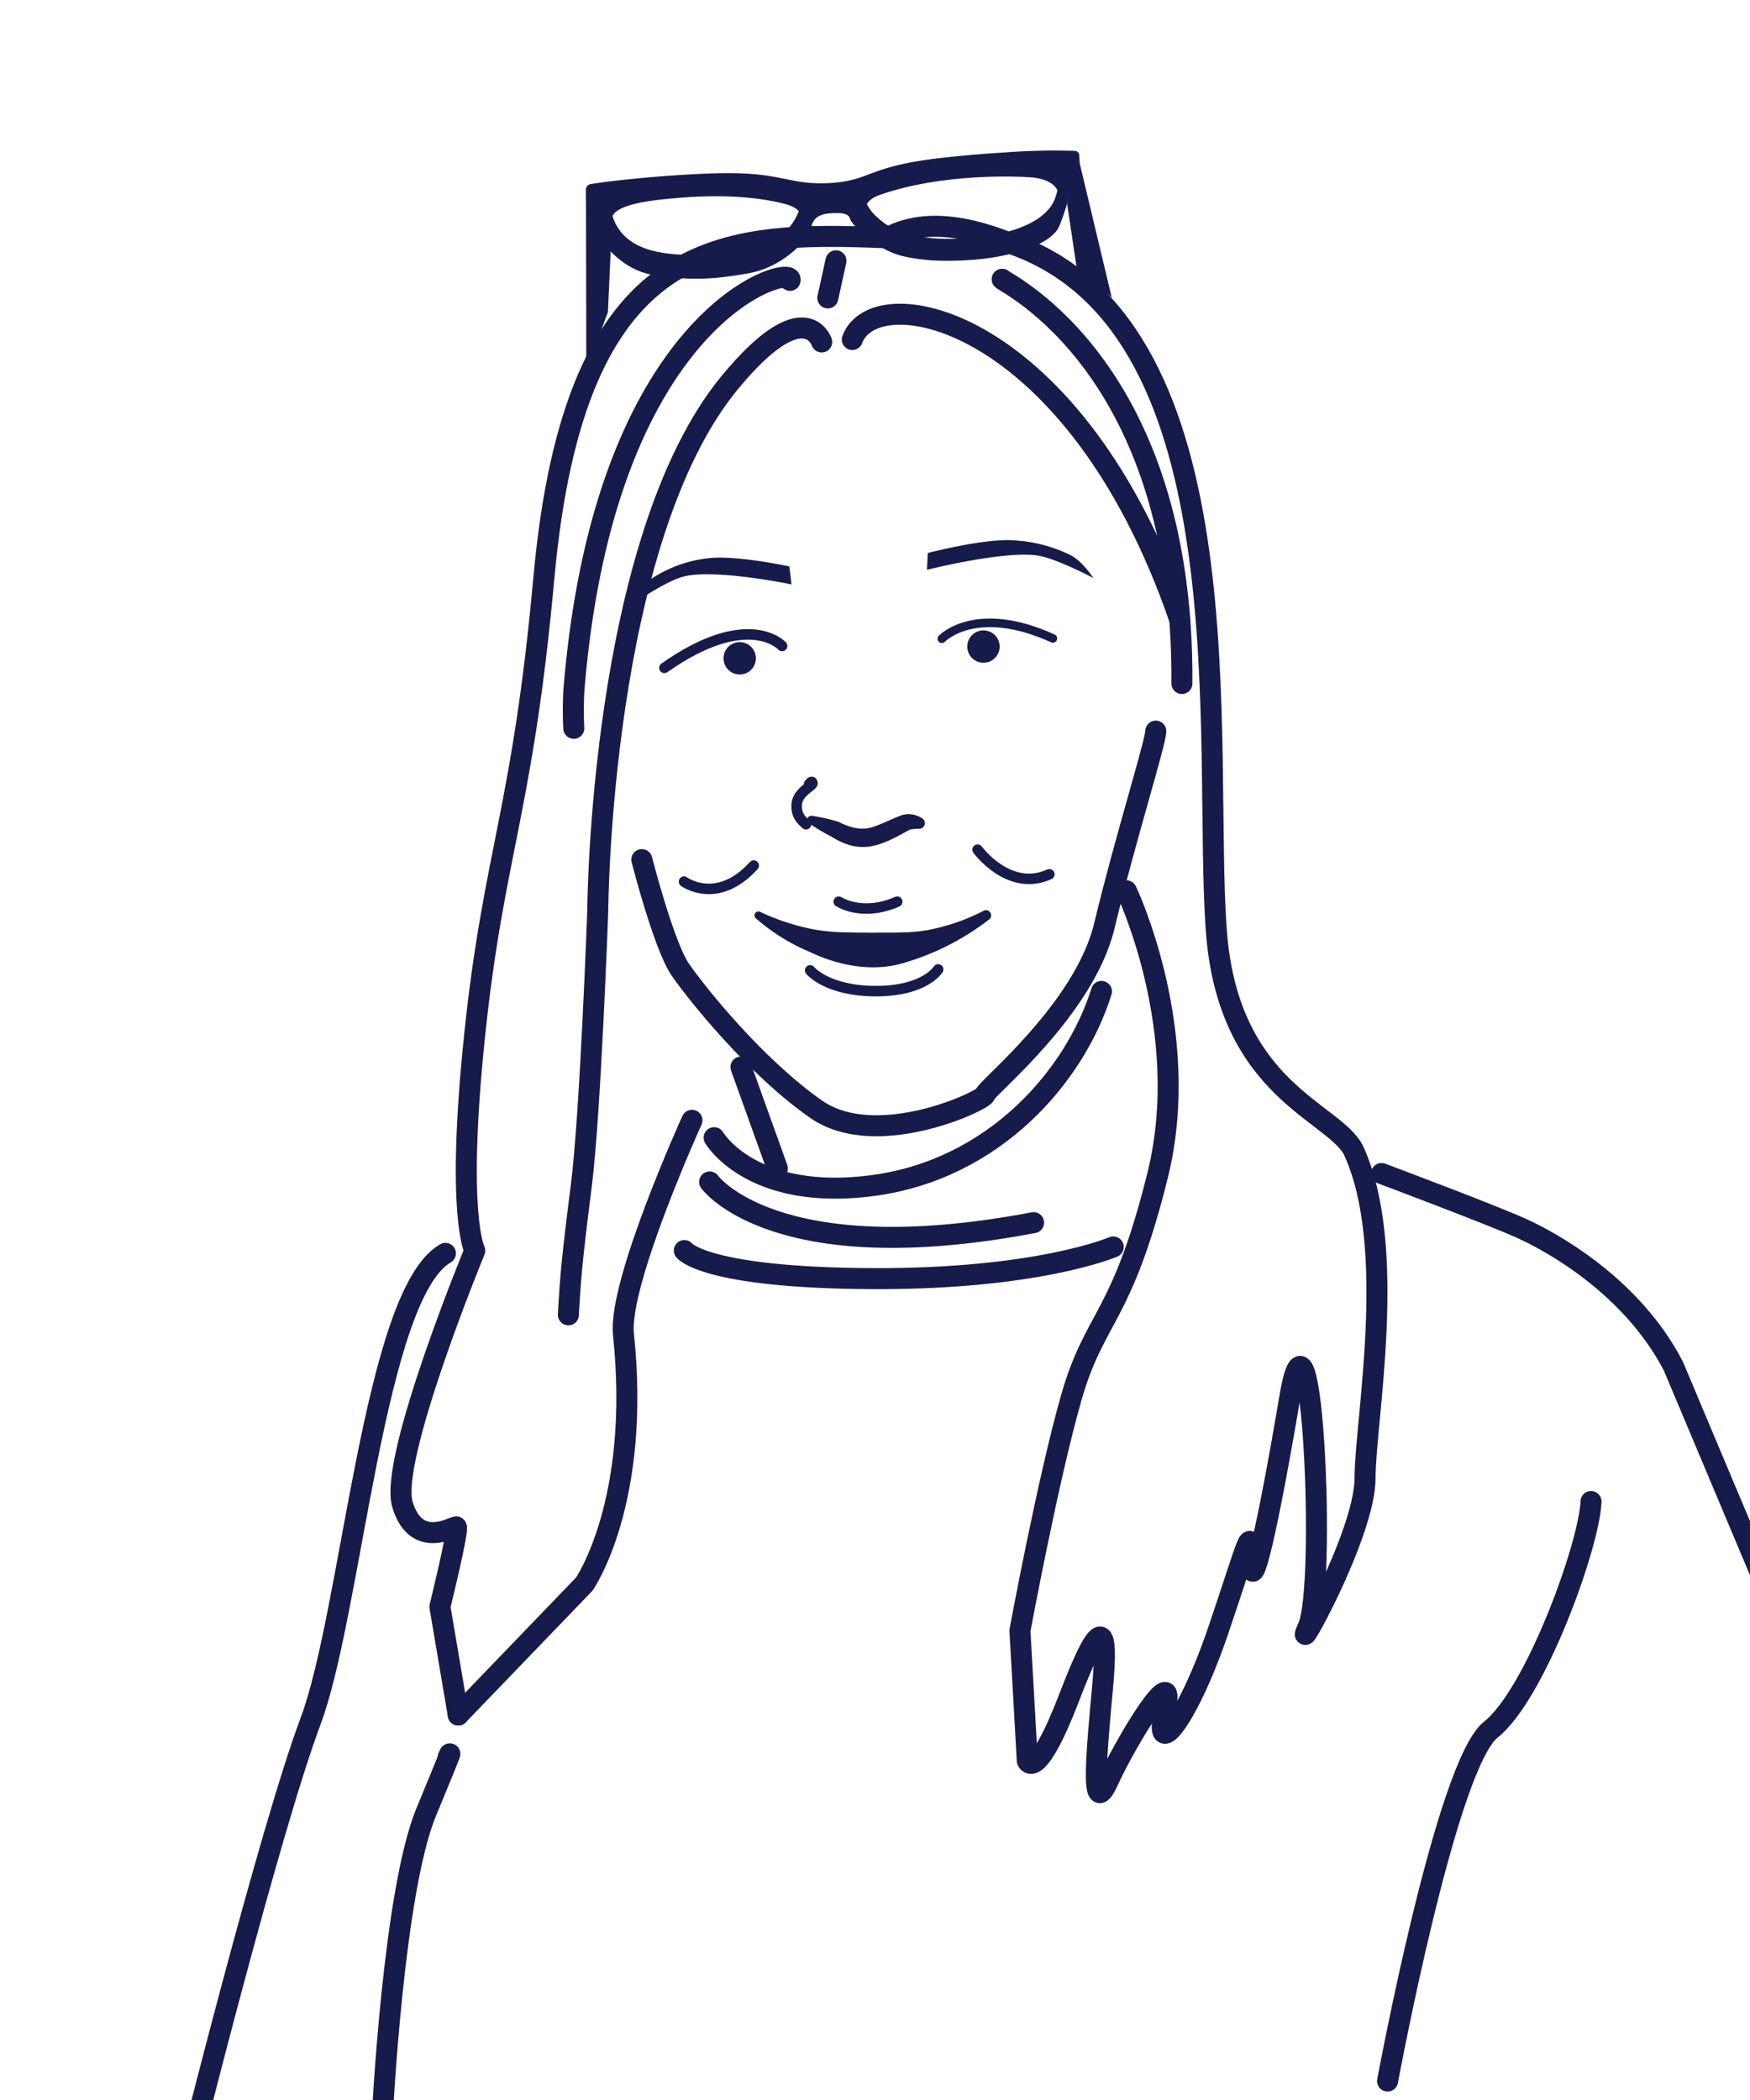
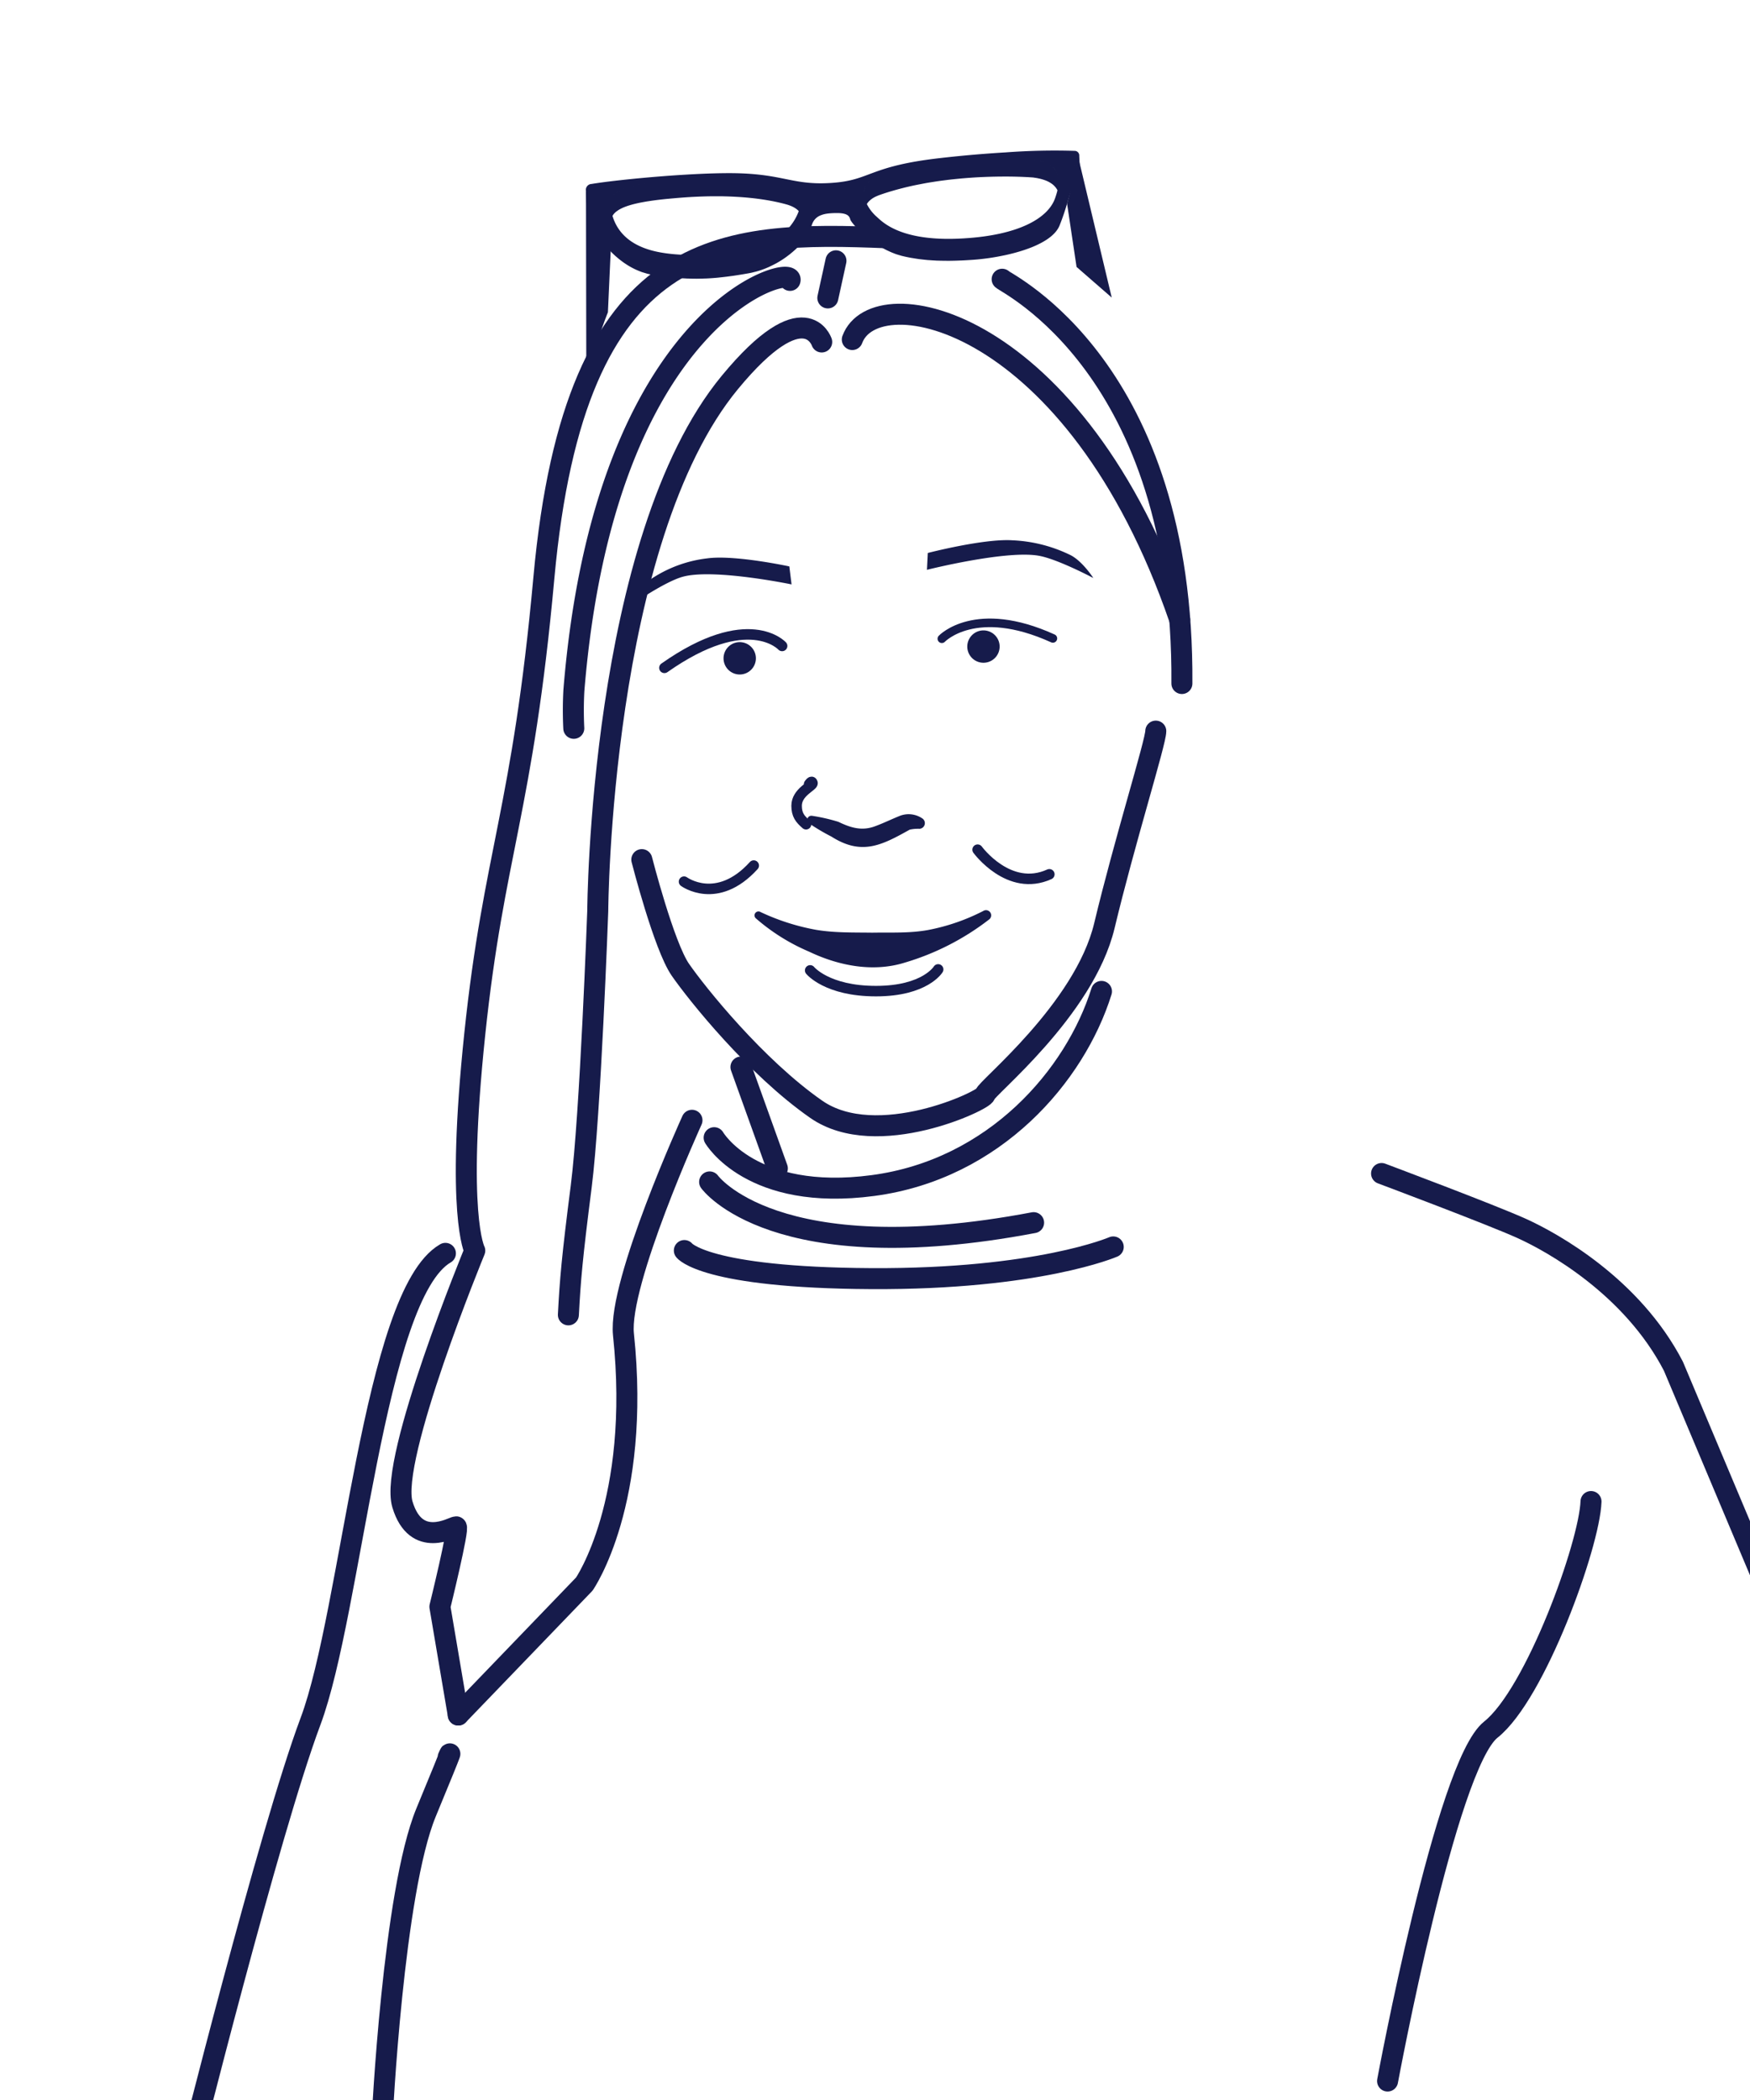
<svg xmlns="http://www.w3.org/2000/svg" width="500" height="600" viewBox="0 0 500 600">
  <defs>
    <clipPath id="a">
      <rect width="458.247" height="578.021" fill="none" />
    </clipPath>
    <clipPath id="c">
      <rect width="500" height="600" />
    </clipPath>
  </defs>
  <g id="b" clip-path="url(#c)">
    <g transform="translate(50 43)">
      <g clip-path="url(#a)">
        <path d="M139.586,259.507s10.578,18.317,45.4,13.673,57.786-31.473,65.267-55.466" transform="translate(14.455 22.545)" fill="none" stroke="#161b4b" stroke-linecap="round" stroke-linejoin="round" stroke-width="6" />
        <path d="M131.872,284.9s5.661,7.768,53.388,8.026,69.152-9.058,69.152-9.058" transform="translate(13.656 29.396)" fill="none" stroke="#161b4b" stroke-linecap="round" stroke-linejoin="round" stroke-width="6" />
        <path d="M194.92,104.548s15.986-4.148,24.155-3.626a41.721,41.721,0,0,1,16.231,4.045c3.631,1.6,6.909,6.732,6.909,6.732s-10.051-5.338-15.469-6.341c-9.323-1.728-32.064,4-32.064,4Z" transform="translate(20.16 10.446)" fill="#161b4b" />
        <path d="M163.255,107.918s-15.71-3.393-23.512-2.294a36.509,36.509,0,0,0-15.244,5.41c-3.35,1.962-6.061,7.677-6.061,7.677s9.2-6.39,14.315-7.824c8.807-2.469,31.141,2.172,31.141,2.172Z" transform="translate(12.265 10.915)" fill="#161b4b" />
        <path d="M3,545.143s23.6-94.4,35.4-125.87S56.495,297.335,76.949,285.535" transform="translate(0.311 29.568)" fill="none" stroke="#161b4b" stroke-linecap="round" stroke-linejoin="round" stroke-width="6" />
        <path d="M312.385,264.862s31.469,11.8,40.121,15.733,31.469,16.521,43.268,39.335l26.813,63.721" transform="translate(32.348 27.427)" fill="none" stroke="#161b4b" stroke-linecap="round" stroke-linejoin="round" stroke-width="6" />
        <path d="M53.614,519.931s3.146-65.3,12.587-88.109,6.294-15.734,6.294-15.734" transform="translate(5.552 42.979)" fill="none" stroke="#161b4b" stroke-linecap="round" stroke-linejoin="round" stroke-width="6" />
        <path d="M165.006,172.289a51.643,51.643,0,0,1,7.59,1.73c3.548,1.722,6.748,2.672,10.5,1.249,2.186-.787,4.8-2.059,7.173-3.007a6.958,6.958,0,0,1,6.264.757,1.617,1.617,0,0,1-.778,2.988,11.477,11.477,0,0,0-2.775.241c-8.02,4.482-13.737,7.483-22.386,1.984a59.876,59.876,0,0,1-6.43-3.809,1.189,1.189,0,0,1,.845-2.133" transform="translate(16.949 17.792)" fill="#161b4b" />
        <path d="M151.712,197.191a63.854,63.854,0,0,0,15.9,5.105c5.33.895,10.719.738,16.035.817,5.313-.094,10.749.209,16.069-.779a58.235,58.235,0,0,0,15.7-5.433,1.474,1.474,0,0,1,1.708,2.393,73.236,73.236,0,0,1-24.174,12.381c-9.063,2.823-18.9.883-27.273-3.119A57.123,57.123,0,0,1,150.4,199a1.127,1.127,0,0,1,1.311-1.812" transform="translate(15.536 20.366)" fill="#161b4b" />
-         <path d="M171.848,194.483s6.637,4.424,16.715,0" transform="translate(17.795 20.139)" fill="none" stroke="#161b4b" stroke-linecap="round" stroke-linejoin="round" stroke-width="3" />
        <path d="M164.447,212.3s4.774,5.925,18.808,5.925,17.765-6.207,17.765-6.207" transform="translate(17.029 21.955)" fill="none" stroke="#161b4b" stroke-linecap="round" stroke-linejoin="round" stroke-width="3" />
        <path d="M175.356,49.62c6.521-17.847,63.728-6.756,93.554,80.02" transform="translate(18.159 4.389)" fill="none" stroke="#161b4b" stroke-linecap="round" stroke-linejoin="round" stroke-width="6" />
        <path d="M214.153,33.329c1.119,1.28,52,25.278,51.355,115.51" transform="translate(22.176 3.451)" fill="none" stroke="#161b4b" stroke-linecap="round" stroke-linejoin="round" stroke-width="6" />
        <path d="M174.226,49.95S169.446,35.515,148,61.488c-37.237,45.1-37.761,151.044-37.761,151.044s-2.1,58.216-4.72,78.669-3.147,26.748-3.672,36.713" transform="translate(10.547 4.758)" fill="none" stroke="#161b4b" stroke-linecap="round" stroke-linejoin="round" stroke-width="6" />
        <path d="M103.259,161.69a105,105,0,0,1,.024-10.78c8.851-108.924,63.345-122.233,61.757-117.2" transform="translate(10.679 3.399)" fill="none" stroke="#161b4b" stroke-linecap="round" stroke-linejoin="round" stroke-width="6" />
        <path d="M197.472,22.639c-47.041-1.876-89.195-1.211-98.138,97.165-6.064,66.7-14.3,78.488-19.743,130.324s0,61.886,0,61.886-24.554,59.543-20.668,72.516,14.4,6.4,15.359,6.4-4.655,22.83-4.655,22.83L74.872,444.7" transform="translate(6.058 2.303)" fill="none" stroke="#161b4b" stroke-linecap="round" stroke-linejoin="round" stroke-width="6" />
-         <path d="M252.735,209.491s19.155,40.015,8.916,81.291S243.718,330.756,237,354.241s-14.685,66.606-14.685,66.606l2.1,37.237s2.622,6.294,12.062-18.357,11.015-19.929,9.441-2.622-3.672,38.286,1.574,26.748S267.42,428.19,263.749,443.4s6.294,3.672,15.209-22.552S288.4,389.9,288.4,400.918s4.72-9.44,11.013-46.677S309.9,408.26,304.656,419.8s16.259-26.223,16.259-42.481,9.44-65.558-3.146-93.354c-5.106-11.275-35.894-16.983-39.335-62.936C274.516,168.7,288.18,49.454,220.781,24.94c-4.587-1.669-22.48-9.755-36.349-2.031" transform="translate(19.098 2.032)" fill="none" stroke="#161b4b" stroke-linecap="round" stroke-linejoin="round" stroke-width="6" />
        <path d="M140.117,251.08s-21.132,46.451-19.58,61.186c5.054,47.97-11.188,71.327-11.188,71.327L73.336,421.005" transform="translate(7.594 26)" fill="none" stroke="#161b4b" stroke-linecap="round" stroke-linejoin="round" stroke-width="6" />
        <line x2="10.401" y2="28.953" transform="translate(161.698 261.87)" fill="none" stroke="#161b4b" stroke-linecap="round" stroke-linejoin="round" stroke-width="6" />
        <line x1="2.324" y2="10.607" transform="translate(186.522 31.514)" fill="none" stroke="#161b4b" stroke-linecap="round" stroke-linejoin="round" stroke-width="6" />
        <path d="M142.021,132.039a4.622,4.622,0,1,1,4.749,4.49,4.62,4.62,0,0,1-4.749-4.49" transform="translate(14.706 13.181)" fill="#161b4b" />
        <path d="M205.128,129a4.622,4.622,0,1,1,4.747,4.49,4.62,4.62,0,0,1-4.747-4.49" transform="translate(21.241 12.867)" fill="#161b4b" />
        <path d="M247.58,7.148a3.1,3.1,0,0,0,.009-.416l-.248-5.17V1.553a1.335,1.335,0,0,0-1.16-1.443,187.461,187.461,0,0,0-19.858.429C220.682.877,214.193,1.4,207.3,2.2c-20.07,2.316-19.522,6.242-30.413,7.04-.241.019-.478.033-.711.047-10.313.618-13.12-2.311-25.569-2.759-4.211-.154-9.913.024-15.861.381-10.367.62-21.484,1.78-26.768,2.655a1.674,1.674,0,0,0-1.571,2.014c0-.04-.015-.084-.018-.121l.249,5.184c.089,1.857,1.851,4.571,2.367,5.979.047.127.116.281.2.455.025.054.062.119.092.178.064.128.131.257.212.4.045.082.1.171.148.256.083.141.167.285.263.438.062.1.129.2.2.309.1.156.205.315.318.481.078.114.158.228.242.347q.18.257.381.524c.09.122.182.244.279.37.142.187.3.375.45.567.1.126.2.248.308.375.178.212.369.428.561.642.1.11.19.219.291.329.3.323.609.649.938.974l.01.009c.331.327.68.651,1.041.972.115.1.238.2.355.3.254.217.509.434.777.646.15.119.307.234.461.351.249.189.5.374.761.556.172.12.349.235.526.352.258.17.521.337.789.5.188.113.377.222.571.33.274.153.554.3.839.443.2.1.4.2.6.292.3.138.6.265.913.388.2.081.4.166.6.239.067.024.131.055.2.079.259.09.531.16.8.241.206.063.407.131.618.187.043.011.083.029.126.039q.528.134,1.07.238c.15.029.3.056.452.079.953.157,1.869.29,2.769.414.108.015.225.035.333.05.246.033.481.058.724.089.3.036.6.075.888.108.393.045.779.084,1.163.122.277.029.557.058.831.082.079.008.162.018.242.024.122.011.237.013.359.024q1.15.091,2.269.143c.124.006.252.019.375.023.068,0,.136,0,.2,0q1.213.046,2.41.047h.1c.106,0,.213-.007.319-.008q1.04-.008,2.084-.052c.121,0,.241,0,.362-.008.285-.014.571-.029.857-.046.774-.046,1.554-.106,2.345-.181.05,0,.1-.012.151-.017.226-.021.46-.051.688-.074.6-.063,1.213-.131,1.833-.21.31-.039.629-.084.945-.127s.651-.084.989-.132c.267-.04.546-.086.818-.127l.722-.113c.867-.139,1.75-.286,2.67-.45.291-.053.58-.109.865-.171.257-.056.505-.125.758-.188.14-.035.281-.067.42-.1.515-.138,1.023-.288,1.516-.455.026-.008.05-.021.075-.03.7-.238,1.367-.5,2.02-.79.178-.077.345-.163.521-.244.476-.223.941-.452,1.392-.694.094-.051.2-.093.29-.145.178-.1.347-.2.52-.3.129-.075.258-.149.385-.224.437-.263.863-.531,1.271-.806.029-.019.053-.038.081-.056.385-.262.754-.529,1.111-.8.115-.086.225-.172.337-.258s.254-.191.375-.287c.088-.071.161-.141.247-.212.326-.266.635-.53.934-.8.126-.113.255-.223.376-.335.4-.37.784-.738,1.13-1.1l0,0c.011-.011.02-.022.031-.034q.473-.493.876-.963c.094-.108.173-.21.26-.315.175-.213.345-.42.5-.62.03-.04.068-.084.1-.122.083-.109.149-.209.224-.316s.136-.188.2-.278c.11-.162.2-.311.292-.46.041-.066.088-.137.125-.2l.023-.036c.032-.057.046-.1.075-.153.085-.158.163-.31.22-.445.009-.02.024-.045.032-.065a2.538,2.538,0,0,0,.11-.333v-.007c.028-.117.056-.235.084-.353.053-.214.108-.429.168-.643.011-.038.021-.075.032-.114.062-.21.131-.418.211-.622.014-.039.03-.076.045-.115a5.154,5.154,0,0,1,.263-.553c.018-.031.038-.061.056-.092.063-.108.131-.214.206-.318.035-.05.074-.1.113-.147.055-.068.113-.137.173-.2.045-.051.094-.1.143-.148s.131-.125.2-.184c.049-.041.1-.082.15-.122a4.5,4.5,0,0,1,.548-.363c.013-.007.03-.013.043-.021a5.507,5.507,0,0,1,.8-.342c.046-.017.088-.035.136-.05a7.3,7.3,0,0,1,.728-.2c.216-.046.446-.086.688-.121.052-.008.11-.012.164-.02.222-.029.447-.054.691-.073.15-.01.3-.021.437-.029.175-.011.335-.017.5-.023q.367-.015.7-.019h.184c.153,0,.3,0,.437.007.067,0,.139,0,.2,0l.182.011c.117.007.235.013.343.023l.14.014c.106.012.21.024.308.039l.137.021c.088.015.173.033.255.049l.129.029c.07.018.135.035.2.054.05.014.1.029.149.044l.075.029a2.643,2.643,0,0,1,.531.257l.05.033a1.789,1.789,0,0,1,.355.319c.011.014.023.026.033.04a1.832,1.832,0,0,1,.235.383c0,.011.01.021.015.032a3.025,3.025,0,0,1,.158.458,1.323,1.323,0,0,0,.13.288c.021.039.055.088.082.129.053.086.106.173.179.275.041.058.094.127.141.19.075.1.15.2.241.313.062.076.131.158.2.238.095.114.191.227.3.351.079.089.167.183.253.277.115.125.231.251.356.382.1.1.2.205.3.31.131.135.267.268.409.406.113.11.228.22.348.332q.225.212.465.428c.127.115.255.23.388.348.167.145.339.291.514.439.14.118.278.236.424.353.185.151.376.3.569.451.149.116.3.232.449.348.205.154.418.307.632.46.152.11.3.22.459.329.236.164.48.321.725.481.145.094.285.19.431.283.311.2.631.383.953.569.089.051.174.106.264.157.415.233.839.457,1.27.669.115.056.234.106.351.161.318.151.638.3.963.437.166.07.335.129.5.2.236.093.471.191.711.275.041.015.084.024.126.039.354.121.713.225,1.074.326.135.039.266.088.4.122l.118.03c.765.19,1.536.353,2.314.5.056.011.11.025.166.035.213.041.433.068.646.1.5.086.994.17,1.5.241.1.014.2.034.3.047.22.03.448.046.67.074.446.053.895.1,1.35.147.138.013.27.033.409.044.194.018.4.023.594.038q.737.056,1.492.094c.18.009.353.028.534.033.146.006.3,0,.446.009q1.033.035,2.1.039c.184,0,.356.01.541.009.084,0,.172,0,.257,0,.231,0,.468-.007.7-.01.543-.008,1.091-.02,1.65-.038.278-.009.558-.02.84-.031.222-.009.437-.014.661-.023q.765-.038,1.552-.084.9-.055,1.831-.122c.322-.022.656-.052.993-.083.042,0,.081-.007.122-.01l.11-.012c.462-.044.936-.095,1.424-.152l.209-.025q.743-.091,1.514-.2l.077-.01c.03,0,.062-.011.092-.014q.937-.139,1.9-.31l.191-.034q1-.179,2.011-.394l.057-.011.021,0c.941-.2,1.887-.426,2.822-.675l.032-.008c.945-.253,1.878-.529,2.786-.83h0c.416-.138.824-.283,1.228-.433l.274-.1c.4-.15.789-.3,1.171-.466l.13-.056q.521-.222,1.019-.459c.079-.038.159-.074.237-.113.355-.172.7-.349,1.036-.532.022-.012.045-.021.066-.034s.065-.041.1-.06c.4-.222.78-.449,1.143-.686s.7-.482,1.02-.735c.03-.023.064-.044.093-.066.013-.012.024-.023.038-.033a11.622,11.622,0,0,0,.959-.865c.021-.023.05-.043.071-.065s.025-.031.041-.046a8.753,8.753,0,0,0,.615-.717c.017-.021.036-.04.052-.061.028-.036.047-.075.074-.113.128-.175.245-.354.353-.536.023-.04.054-.077.077-.117.012-.021.02-.044.032-.066a6.109,6.109,0,0,0,.323-.669c.018-.045.035-.09.054-.135.026-.067.049-.131.075-.2.163-.412.318-.819.466-1.218.05-.135.1-.268.147-.4q.223-.616.425-1.208c.017-.05.035-.1.052-.15.15-.445.289-.874.422-1.292.04-.122.076-.241.114-.361.1-.321.2-.633.29-.937.031-.1.061-.2.09-.3.126-.414.243-.806.356-1.181.084-.281.164-.546.244-.8.029-.095.057-.188.086-.28.089-.288.178-.562.263-.814.006-.02.012-.041.019-.06.087-.258.172-.491.257-.708.036-.094.074-.185.11-.271.022-.053.044-.107.067-.158.049-.11.1-.21.149-.3.013-.026.026-.056.041-.082a2.7,2.7,0,0,1,.2-.31l.018-.022a1.36,1.36,0,0,1,.193-.207l.011-.009a.7.7,0,0,1,.222-.13l.04-.015a1.1,1.1,0,0,0,.152-.09,1.2,1.2,0,0,0,.11-.068.042.042,0,0,0,.012-.007,1.779,1.779,0,0,0,.173-.16c.018-.018.033-.041.05-.06s.047-.053.071-.082.052-.06.077-.093.05-.077.075-.116c.039-.056.075-.113.111-.174.017-.025.034-.049.051-.077s.033-.074.052-.109c.054-.1.1-.205.15-.315.015-.038.035-.07.051-.107s.015-.052.025-.078a4.676,4.676,0,0,0,.151-.476c.008-.029.021-.057.028-.087l0-.021a3.962,3.962,0,0,0,.092-.557l.005-.031m-.346-4.6c0,.019-.012.038-.017.056q.013-.051.023-.1c0,.017,0,.031-.007.046M246.457,4.2c-.023.029-.046.057-.071.084l-.013.013q.043-.048.086-.1l0,0m-.262.269c-.015.012-.03.029-.044.041a.259.259,0,0,0-.023.014c.022-.018.044-.038.067-.055M188.833,8.038c-.054.029-.114.053-.166.081.06-.032.127-.063.19-.094l-.024.013m.212-.1.056-.028-.05.024-.007,0m-.951.511c.1-.062.205-.12.31-.18-.1.06-.213.118-.31.18m-.5.351c.083-.063.174-.126.264-.187-.089.061-.181.124-.264.187m-.228.2c-.025.021-.058.041-.084.063.057-.051.118-.1.179-.149-.033.029-.062.057-.095.086m-.648.661v0c.071-.089.145-.177.224-.262-.079.085-.153.171-.223.259m-.3.43c.054-.088.109-.178.172-.264-.063.086-.118.175-.172.264m-.129.225c-.007.012-.015.023-.022.036.017-.034.034-.067.053-.1-.012.021-.02.043-.031.064m-.081.169c-.023.052-.052.1-.073.152.028-.066.058-.131.089-.2-.007.014-.01.029-.017.043m-.178.452c-.007.022-.018.042-.024.063.03-.1.06-.2.1-.3-.031.077-.049.154-.074.233m-.063.2c0,.019-.013.039-.019.058.01-.035.019-.072.029-.107,0,.015-.006.032-.01.049m-.084.437c-.007.041-.02.084-.025.125.015-.125.038-.251.064-.375-.018.084-.026.167-.039.251M214.5,25.1q-1.15.07-2.351.109c-16.763.551-21.46-5.26-22.929-6.5a12.18,12.18,0,0,1-2.565-3.4,3.922,3.922,0,0,1,.243-.385c.02-.026.045-.052.066-.078a4.992,4.992,0,0,1,.433-.469c.068-.065.141-.129.215-.192a5.962,5.962,0,0,1,.558-.434c.031-.021.058-.042.089-.064a8.2,8.2,0,0,1,.819-.461c.072-.035.145-.071.219-.1.317-.147.65-.29,1.023-.423q1.675-.589,3.385-1.095c.084-.023.169-.046.252-.071.969-.285,1.944-.547,2.921-.795.211-.053.42-.108.631-.16q1.486-.363,2.975-.675c.492-.1.981-.193,1.472-.288.644-.124,1.29-.252,1.931-.364.5-.087,1-.163,1.506-.244.625-.1,1.249-.2,1.867-.286.488-.071.97-.131,1.454-.192.611-.081,1.223-.158,1.825-.226.483-.055.959-.1,1.435-.152.649-.064,1.3-.13,1.93-.185l.77-.065c.94-.075,1.869-.145,2.768-.2.63-.04,1.246-.072,1.85-.1.286-.014.561-.024.84-.035s.578-.025.859-.034.545-.018.817-.025.543-.018.806-.024l.761-.014c.26-.006.526-.011.78-.014l.7-.006c.249,0,.5-.006.745-.006h.431c.364,0,.722,0,1.065,0l.518.006c.3,0,.585.007.864.012l.48.01.79.021.4.011c.285.009.552.019.808.029l.247.009.174.009.573.025.22.012c.164.008.32.017.465.025.047,0,.1,0,.145.007l.509.031h.021l.365.025.1.008.185.014.062,0,.114.01c.213.026.411.061.614.093.17.025.343.05.507.079.139.026.268.055.4.084.192.039.385.081.567.124.107.026.206.057.31.084.238.065.469.135.689.207.093.031.184.063.274.095a9.9,9.9,0,0,1,.955.4c.036.019.067.039.1.056a7.535,7.535,0,0,1,.726.426c.054.036.109.07.16.106a6.418,6.418,0,0,1,.639.518c.036.034.068.072.1.106a4.883,4.883,0,0,1,.448.505c.029.038.06.072.086.109a4.679,4.679,0,0,1,.377.609c.011.02.02.041.03.061-.187.777-.427,1.532-.668,2.225-2.044,5.884-10.677,10.582-25.961,11.5M239.039,4.178c-.051-.033-.1-.068-.152-.1.077.051.157.1.23.148-.023-.017-.054-.029-.077-.046m.146.1.029.022-.015-.011-.013-.011m-.873-.521-.01-.006c.139.072.274.143.4.216-.125-.073-.257-.141-.392-.211M237.254,3.3l-.023-.01c.039.014.077.029.115.041l-.092-.031m.252.089c.222.087.432.18.631.275-.2-.095-.409-.188-.631-.275m-.526-.185c-.06-.02-.116-.042-.178-.061.09.029.179.057.266.087-.028-.009-.06-.017-.088-.026M236.292,3c-.049-.012-.09-.029-.14-.041.134.033.26.072.388.109L236.292,3m-.877-.207c-.053-.013-.1-.025-.157-.036.158.032.311.065.461.1-.1-.023-.2-.042-.3-.062m-.908-.166c-.066-.01-.129-.021-.2-.03.179.024.359.052.53.081-.107-.018-.224-.034-.334-.051M240.2,5.176c.086.1.167.2.242.3-.015-.02-.036-.039-.052-.057-.062-.081-.121-.162-.19-.238m-.258-.267c-.018-.019-.031-.038-.049-.056.1.1.2.2.287.3-.073-.084-.158-.163-.238-.242m1.443,2.871c0-.015,0-.032-.006-.049.01.06.019.117.026.178-.006-.043-.014-.086-.021-.129m.041.3q.017.154.026.311-.01-.157-.026-.311m-.068-.457c0-.018,0-.035-.008-.052,0,.023.008.044.012.066l0-.014m-.148-.629c.045.15.084.3.117.454-.033-.152-.072-.3-.117-.454m-.045-.127c-.035-.106-.073-.212-.115-.313.044.106.083.215.119.322l0-.009m-.243-.592c-.011-.024-.018-.049-.03-.072.033.065.062.132.092.2-.019-.043-.041-.086-.062-.128m-.068-.14-.009-.018c.007.011.013.022.019.033l-.01-.015m-.377-.608c-.008-.011-.013-.024-.021-.034.013.018.025.038.039.057a.213.213,0,0,0-.018-.023m.108.156c.062.092.121.187.177.281-.055-.095-.115-.19-.177-.281m-.716-.853-.03-.023-.026-.026c.018.018.038.033.056.05m-.483-.406c.1.081.2.162.3.245-.1-.083-.2-.164-.3-.245M189.33,7.8c.235-.1.482-.2.745-.291-.263.094-.51.191-.745.291m-2.1,1.308c-.028.026-.046.055-.074.081s-.042.038-.061.055c.045-.045.087-.092.135-.136m-1.389,2.806a4.8,4.8,0,0,0-.008.534,4.8,4.8,0,0,1,.008-.534M131.255,8.468l-.013,0c.173-.015.337-.032.512-.046l-.5.044m.94,5.125c.724-.06,1.462-.118,2.223-.174q.905-.066,1.789-.119c.665-.04,1.317-.072,1.963-.1q1.142-.051,2.246-.081l.247-.008c.816-.021,1.611-.031,2.395-.034.26,0,.514,0,.771,0,.489,0,.974,0,1.45.011.283,0,.558.012.836.019.443.01.882.023,1.313.039.278.01.554.022.829.034.406.019.807.04,1.2.064.264.013.529.029.788.047.407.025.806.056,1.2.087.232.019.468.036.7.056.469.042.925.086,1.377.134.146.015.3.029.443.044q.889.1,1.733.211c.114.014.222.032.334.047.464.064.918.13,1.361.2.189.029.371.06.555.09.36.06.713.12,1.058.185l.54.1q.611.118,1.192.242l.4.086c.5.111.987.226,1.453.344.369.093.728.188,1.076.285.247.068.478.141.7.219l.121.044a9.946,9.946,0,0,1,.927.381l.026.014a7.11,7.11,0,0,1,.758.427l.051.032a5.219,5.219,0,0,1,.585.449l.071.06c.109.1.2.2.289.306-3.248,8.786-13.136,11.039-15.725,11.475-1.162.193-4.466.639-8.589.886-5.418.324-12.253.306-17.5-1.081-7.223-1.909-10.2-5.985-11.4-9.911a3.406,3.406,0,0,1,.29-.467c.023-.03.052-.06.076-.089a4.69,4.69,0,0,1,.445-.46c.061-.055.119-.11.183-.163.1-.085.222-.164.334-.245a6.955,6.955,0,0,1,.618-.405c.141-.083.287-.162.44-.239s.331-.168.508-.247.366-.159.56-.236.385-.149.588-.221.4-.138.612-.2c.252-.082.512-.159.781-.235.216-.061.437-.12.664-.178.284-.073.579-.141.881-.21.245-.055.49-.11.746-.163.271-.055.553-.108.837-.161s.567-.1.861-.154.6-.1.908-.146c.35-.054.7-.108,1.065-.159l.43-.06c.573-.076,1.158-.151,1.765-.221.063-.008.128-.012.191-.021.564-.064,1.144-.125,1.737-.184L130,13.79c.49-.047.994-.093,1.5-.137l.69-.061m35.721.734c0,.021,0,.043.006.064,0-.021,0-.043-.006-.064m-.06-.446,0,.008,0-.008m-.14-.5-.006-.015c0,.011.009.021.012.031l-.007-.015m-.21-.467c-.007-.012-.01-.025-.017-.038.009.018.014.034.023.05l-.007-.012m-.352-.54-.011-.014.036.045a.237.237,0,0,1-.025-.031M166.1,11.4c.03.02.055.04.084.061-.029-.021-.054-.041-.084-.061m-.77-.455.132.07-.132-.07m-.916-.4c.044.017.09.033.134.051-.043-.018-.089-.034-.134-.051M129.255,8.653a.445.445,0,0,1-.055.006c.094-.008.182-.019.276-.029-.076.009-.146.018-.221.023m-2,.214h0m-2.111.271c-.033,0-.066.009-.1.013.088-.013.173-.026.263-.039l-.163.025m-1.973.3-.073.011.331-.057c-.089.014-.17.031-.258.046m-1.7.318c-.026.006-.055.011-.081.014.1-.02.2-.043.306-.064-.078.015-.148.033-.225.05m-1.626.371c-.024.007-.052.012-.076.02.116-.031.225-.061.343-.089-.093.021-.175.046-.267.07m-1.446.412-.075.023c.12-.039.234-.078.359-.116-.1.029-.187.063-.284.093m-1.2.427c-.028.012-.058.023-.086.033.1-.041.194-.082.3-.124-.076.03-.14.062-.213.09m-1.067.481-.083.042c.085-.046.166-.092.255-.135-.062.029-.113.063-.172.093m-1.058.646-.03.02c.106-.077.2-.157.32-.232-.1.068-.192.141-.29.212m-1.154,1.122c.017-.023.03-.049.046-.072-.017.023-.03.049-.046.072m-.364.662,0-.01,0,.01m-.2.822c0-.044.014-.086.021-.129-.007.043-.017.085-.021.129m53.365-2.811-.007,0,.007,0m-52.122.572c-.014.013-.025.028-.04.041-.032.03-.066.058-.1.088.044-.043.089-.086.137-.129m-7.873.492c.014.041.031.082.045.124-.014-.042-.031-.083-.045-.124m-.2-.7c-.015-.063-.024-.121-.036-.184.012.063.021.121.036.184m.493,1.456c.033.077.067.157.1.234-.022-.049-.046-.1-.068-.15-.012-.029-.021-.056-.033-.084m1.1,2.308-.3-.6.3.6m-.651-1.318c-.032-.066-.062-.132-.094-.2.032.066.063.134.094.2m1.077,2.2c.087.191.167.374.225.535-.058-.162-.138-.344-.225-.535m-.31-.65c.078.159.151.31.221.457-.07-.147-.142-.3-.221-.457" transform="translate(11.017 0)" fill="#161b4b" />
        <path d="M106.507,69.467l-.1-58.977,7.235,13.261-.973,21.4s-5.188,12.32-6.16,24.317" transform="translate(11.019 1.086)" fill="#161b4b" />
        <path d="M234.316,2.362l9.408,39.416-10.051-8.755L230.965,14.97Z" transform="translate(23.917 0.245)" fill="#161b4b" />
        <path d="M120.861,187.04s6.294,24.65,11.013,31.468,21.5,27.8,38.81,39.859,48.251-2.623,48.251-4.2,28.32-24.126,34.09-48.251,14.685-52.446,14.685-55.593" transform="translate(12.515 15.567)" fill="none" stroke="#161b4b" stroke-linecap="round" stroke-linejoin="round" stroke-width="6" />
        <path d="M131.792,189.728s9.425,6.946,19.915-4.593" transform="translate(13.647 19.171)" fill="none" stroke="#161b4b" stroke-linecap="round" stroke-linejoin="round" stroke-width="3" />
        <path d="M207.8,181.02s8.955,12.28,20.493,7.036" transform="translate(21.518 18.745)" fill="none" stroke="#161b4b" stroke-linecap="round" stroke-linejoin="round" stroke-width="3" />
        <path d="M138.417,267.04s18.393,25.7,92.566,11.637" transform="translate(14.333 27.653)" fill="none" stroke="#161b4b" stroke-linecap="round" stroke-linejoin="round" stroke-width="6" />
        <path d="M313.94,515.36s16.733-90.273,29.5-100.4,28.184-52.842,28.624-65.172" transform="translate(32.509 36.221)" fill="none" stroke="#161b4b" stroke-linecap="round" stroke-linejoin="round" stroke-width="6" />
        <path d="M164.5,164.141s.737-1.229.983-.369-4.548,2.581-4.548,6.514c0,2.58.983,3.809,2.7,5.285" transform="translate(16.665 16.927)" fill="none" stroke="#161b4b" stroke-linecap="round" stroke-linejoin="round" stroke-width="3" />
        <path d="M160.342,128.587s-9.627-10.635-33.631,6.254" transform="translate(13.121 12.973)" fill="none" stroke="#161b4b" stroke-linecap="round" stroke-linejoin="round" stroke-width="3" />
        <path d="M198.54,126.837s9.591-10.157,31.725-.095" transform="translate(20.559 12.664)" fill="none" stroke="#161b4b" stroke-linecap="round" stroke-linejoin="round" stroke-width="2.452" />
      </g>
    </g>
  </g>
</svg>